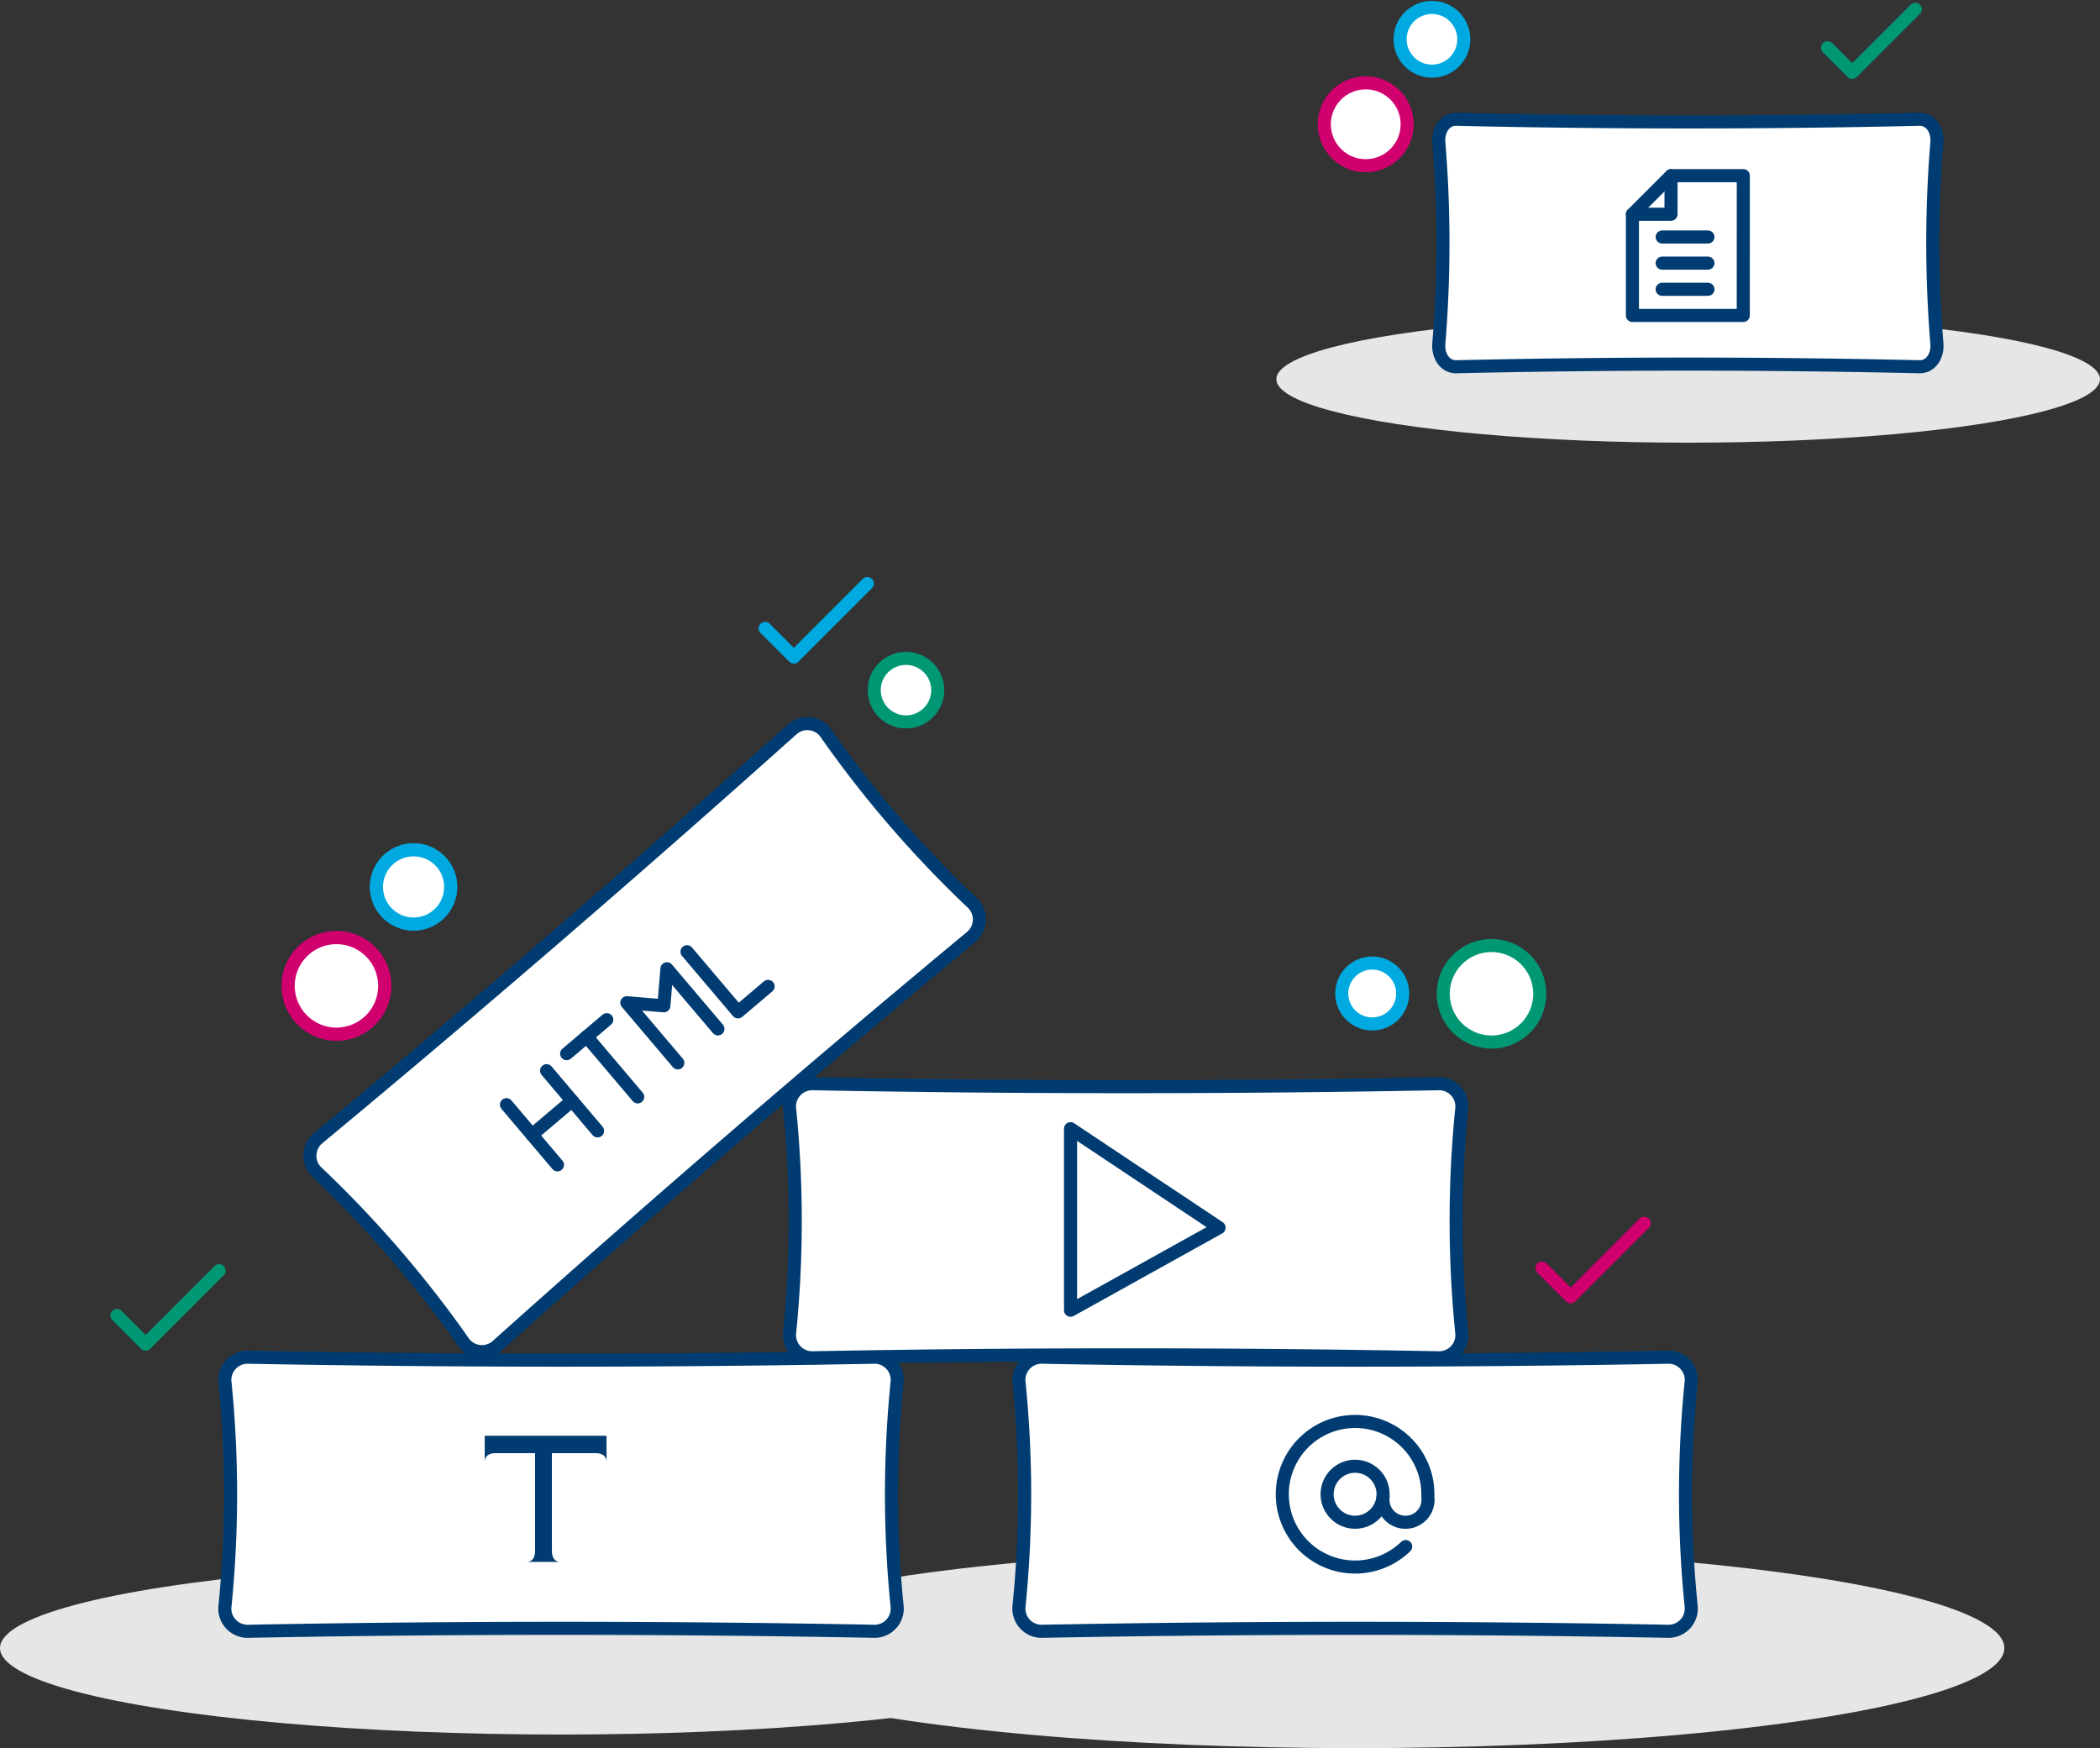
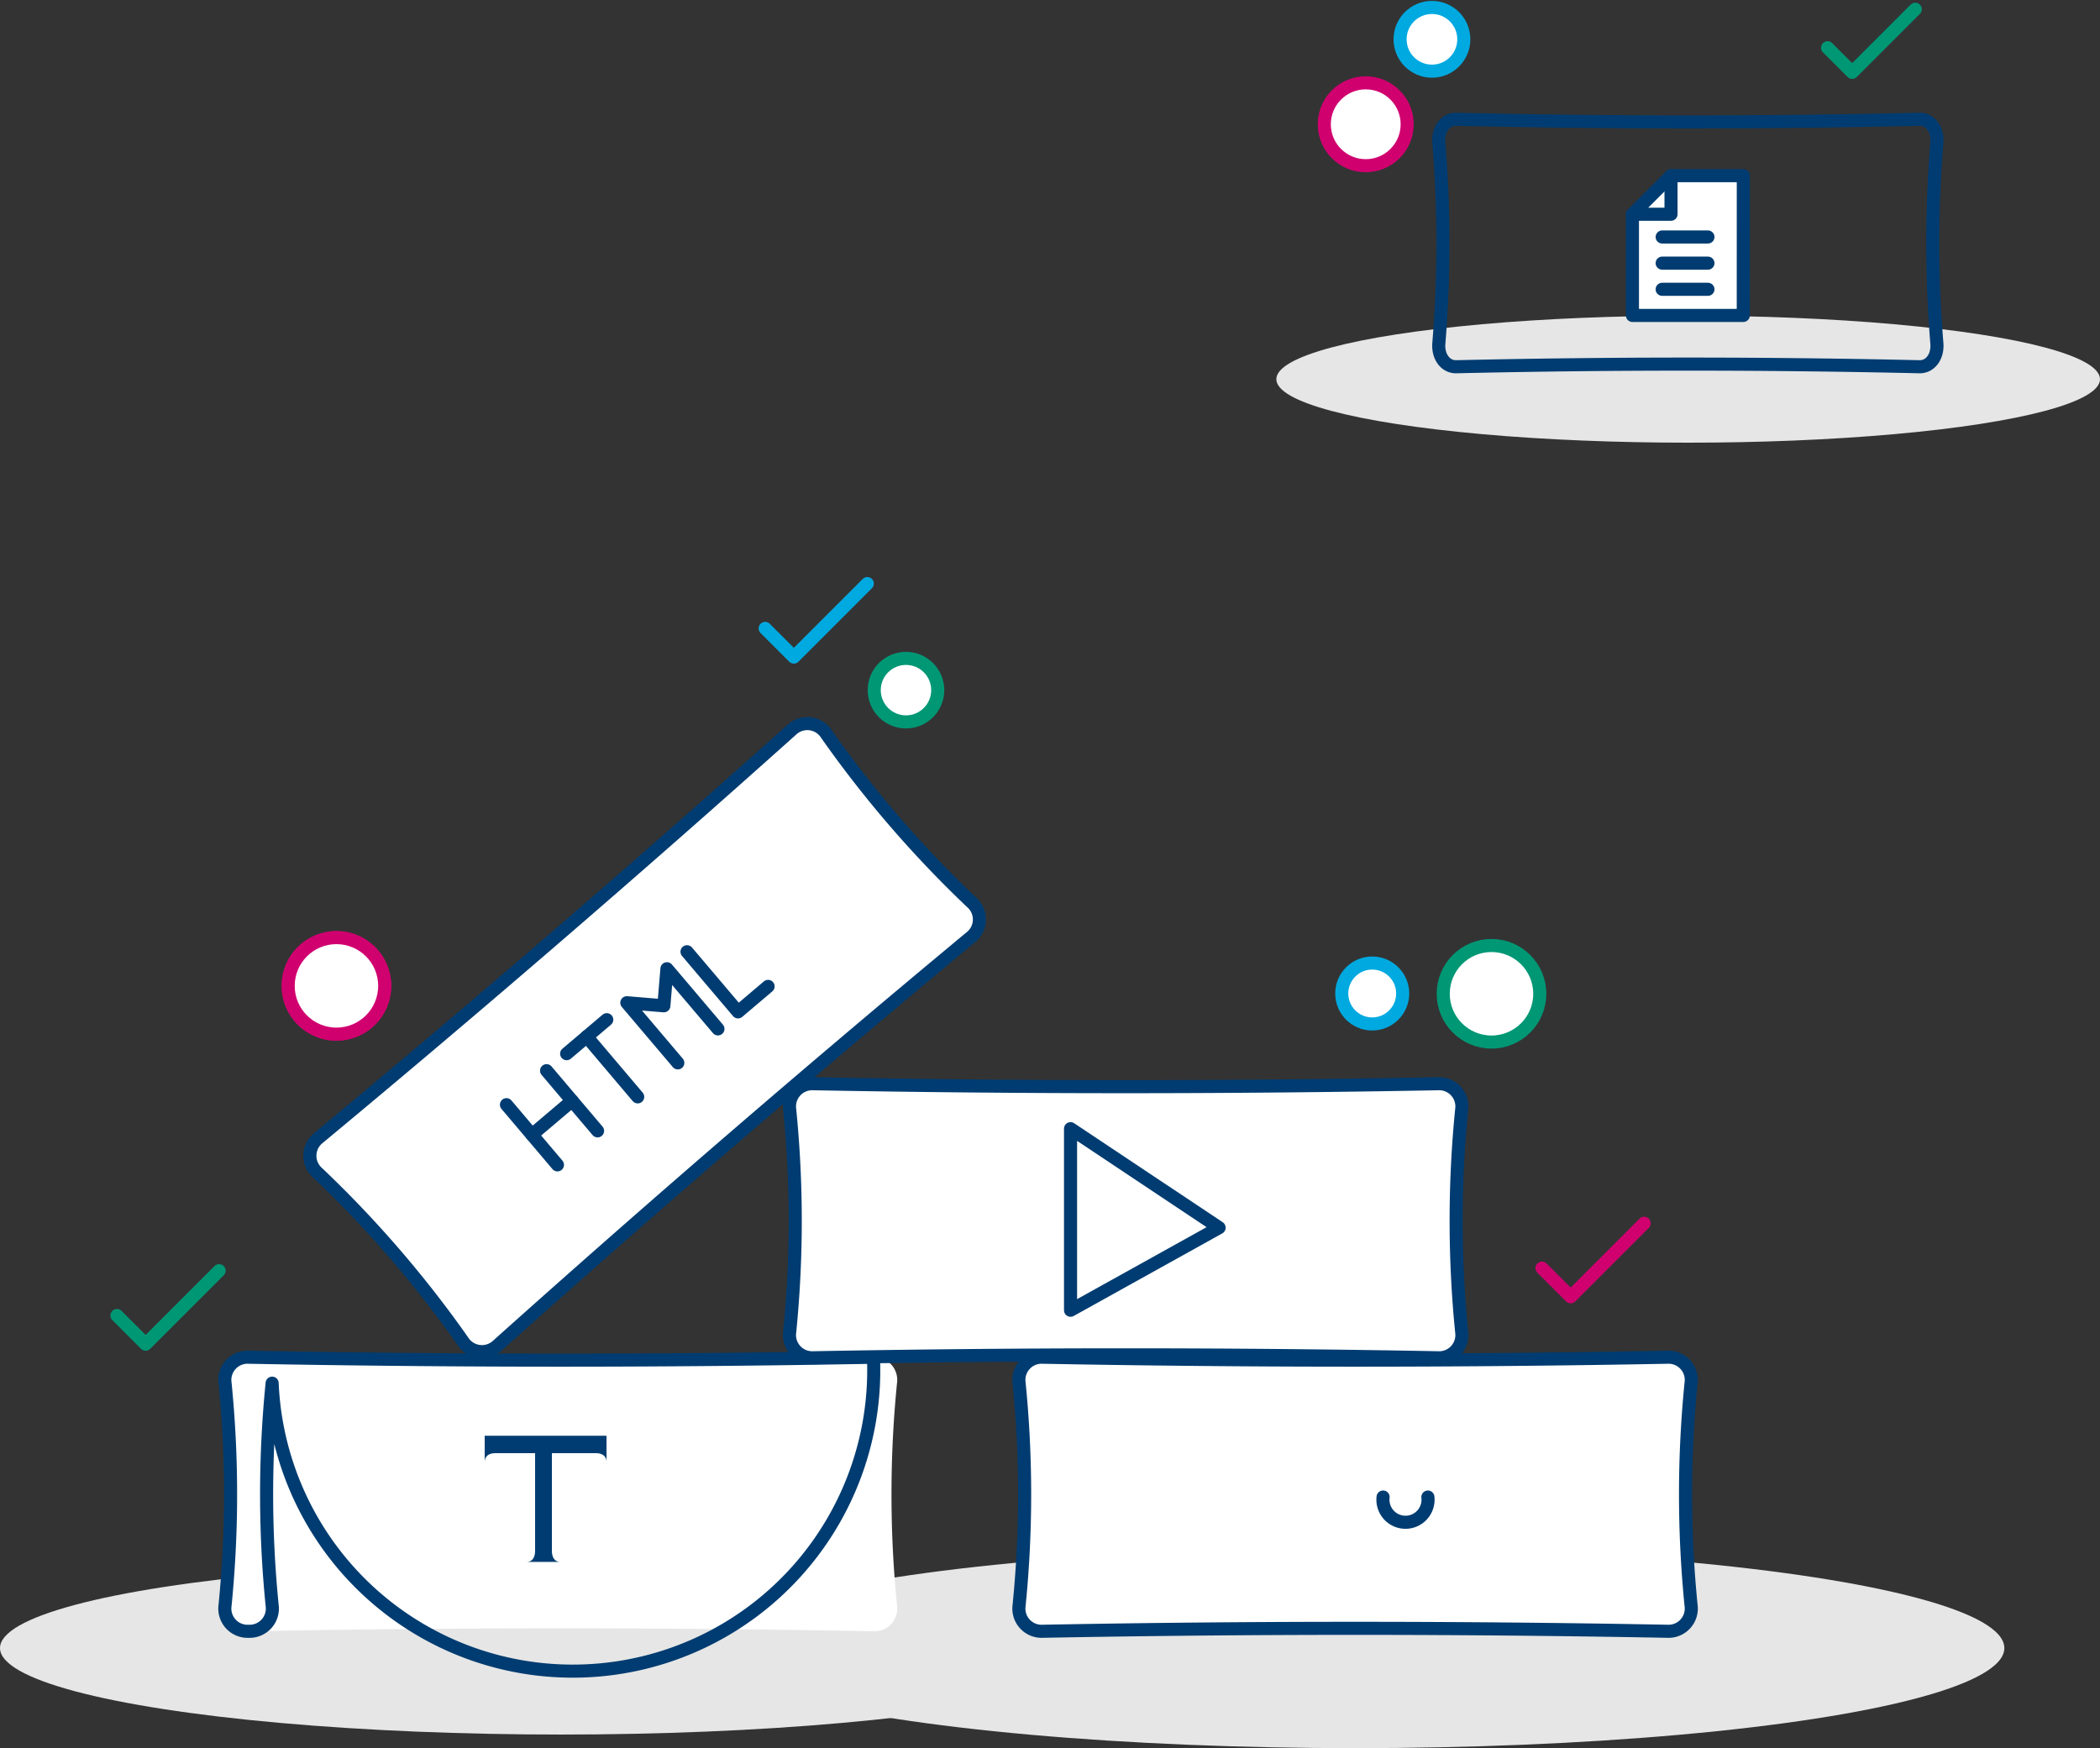
<svg xmlns="http://www.w3.org/2000/svg" width="321.13" height="267.331" viewBox="0 0 321.13 267.331">
  <rect x="0" y="0" width="321.13" height="267.331" fill="#333333" stroke="none" />
  <g id="Group_4296" data-name="Group 4296" transform="translate(-10.824 -64.76)">
    <ellipse id="Ellipse_472" data-name="Ellipse 472" cx="85.792" cy="13.225" rx="85.792" ry="13.225" transform="translate(10.824 303.561)" fill="#e6e6e6" />
    <ellipse id="Ellipse_473" data-name="Ellipse 473" cx="99.284" cy="15.305" rx="99.284" ry="15.305" transform="translate(118.759 301.481)" fill="#e6e6e6" />
    <ellipse id="Ellipse_474" data-name="Ellipse 474" cx="62.977" cy="9.708" rx="62.977" ry="9.708" transform="translate(206 113.039)" fill="#e6e6e6" />
    <g id="Group_4287" data-name="Group 4287">
-       <path id="Path_6182" data-name="Path 6182" d="M304.342,83q-35.412.807-70.825,0c-1.659-.04-2.832,1.564-2.666,3.584a187.9,187.9,0,0,1,0,30.675c-.167,2.022,1.006,3.625,2.666,3.584q35.414-.807,70.825,0c1.661.039,2.833-1.563,2.666-3.584a187.9,187.9,0,0,1,0-30.675C307.174,84.563,306,82.961,304.342,83Z" fill="#fff" />
      <path id="Path_6183" data-name="Path 6183" d="M304.342,83q-35.412.807-70.825,0c-1.659-.04-2.832,1.564-2.666,3.584a187.9,187.9,0,0,1,0,30.675c-.167,2.022,1.006,3.625,2.666,3.584q35.414-.807,70.825,0c1.661.039,2.833-1.563,2.666-3.584a187.9,187.9,0,0,1,0-30.675C307.174,84.563,306,82.961,304.342,83Z" fill="none" stroke="#003c71" stroke-linecap="round" stroke-linejoin="round" stroke-width="2" />
    </g>
    <g id="Group_4288" data-name="Group 4288">
      <path id="Path_6184" data-name="Path 6184" d="M265.82,272.31q-47.777.894-95.555,0a3.477,3.477,0,0,0-3.6,3.969,171.077,171.077,0,0,1,0,33.97,3.476,3.476,0,0,0,3.6,3.97q47.778-.9,95.555,0a3.479,3.479,0,0,0,3.6-3.97,171.079,171.079,0,0,1,0-33.97A3.477,3.477,0,0,0,265.82,272.31Z" fill="#fff" />
      <path id="Path_6185" data-name="Path 6185" d="M265.82,272.31q-47.777.894-95.555,0a3.477,3.477,0,0,0-3.6,3.969,171.077,171.077,0,0,1,0,33.97,3.476,3.476,0,0,0,3.6,3.97q47.778-.9,95.555,0a3.479,3.479,0,0,0,3.6-3.97,171.079,171.079,0,0,1,0-33.97A3.477,3.477,0,0,0,265.82,272.31Z" fill="none" stroke="#003c71" stroke-linecap="round" stroke-linejoin="round" stroke-width="2" />
    </g>
    <g id="Group_4289" data-name="Group 4289">
      <path id="Path_6186" data-name="Path 6186" d="M144.394,272.31q-47.778.894-95.555,0a3.478,3.478,0,0,0-3.6,3.969,171.228,171.228,0,0,1,0,33.97,3.476,3.476,0,0,0,3.6,3.97q47.777-.9,95.555,0a3.48,3.48,0,0,0,3.6-3.97,171.077,171.077,0,0,1,0-33.97A3.476,3.476,0,0,0,144.394,272.31Z" fill="#fff" />
-       <path id="Path_6187" data-name="Path 6187" d="M144.394,272.31q-47.778.894-95.555,0a3.478,3.478,0,0,0-3.6,3.969,171.228,171.228,0,0,1,0,33.97,3.476,3.476,0,0,0,3.6,3.97q47.777-.9,95.555,0a3.48,3.48,0,0,0,3.6-3.97,171.077,171.077,0,0,1,0-33.97A3.476,3.476,0,0,0,144.394,272.31Z" fill="none" stroke="#003c71" stroke-linecap="round" stroke-linejoin="round" stroke-width="2" />
+       <path id="Path_6187" data-name="Path 6187" d="M144.394,272.31q-47.778.894-95.555,0a3.478,3.478,0,0,0-3.6,3.969,171.228,171.228,0,0,1,0,33.97,3.476,3.476,0,0,0,3.6,3.97a3.48,3.48,0,0,0,3.6-3.97,171.077,171.077,0,0,1,0-33.97A3.476,3.476,0,0,0,144.394,272.31Z" fill="none" stroke="#003c71" stroke-linecap="round" stroke-linejoin="round" stroke-width="2" />
    </g>
    <g id="Group_4290" data-name="Group 4290">
      <path id="Path_6188" data-name="Path 6188" d="M230.741,230.485q-47.776.9-95.555,0a3.48,3.48,0,0,0-3.6,3.97,171.076,171.076,0,0,1,0,33.97,3.478,3.478,0,0,0,3.6,3.969q47.778-.894,95.555,0a3.476,3.476,0,0,0,3.6-3.969,171.229,171.229,0,0,1,0-33.97A3.477,3.477,0,0,0,230.741,230.485Z" fill="#fff" />
      <path id="Path_6189" data-name="Path 6189" d="M230.741,230.485q-47.776.9-95.555,0a3.48,3.48,0,0,0-3.6,3.97,171.076,171.076,0,0,1,0,33.97,3.478,3.478,0,0,0,3.6,3.969q47.778-.894,95.555,0a3.476,3.476,0,0,0,3.6-3.969,171.229,171.229,0,0,1,0-33.97A3.477,3.477,0,0,0,230.741,230.485Z" fill="none" stroke="#003c71" stroke-linecap="round" stroke-linejoin="round" stroke-width="2" />
    </g>
    <g id="Group_4291" data-name="Group 4291">
      <path id="Path_6190" data-name="Path 6190" d="M131.894,176.361Q96.3,208.243,59.537,238.772a3.48,3.48,0,0,0-.131,5.355A171.184,171.184,0,0,1,81.594,269.85a3.477,3.477,0,0,0,5.316.657Q122.5,238.623,159.267,208.1a3.477,3.477,0,0,0,.131-5.355,171.072,171.072,0,0,1-22.187-25.723A3.478,3.478,0,0,0,131.894,176.361Z" fill="#fff" />
      <path id="Path_6191" data-name="Path 6191" d="M131.894,176.361Q96.3,208.243,59.537,238.772a3.48,3.48,0,0,0-.131,5.355A171.184,171.184,0,0,1,81.594,269.85a3.477,3.477,0,0,0,5.316.657Q122.5,238.623,159.267,208.1a3.477,3.477,0,0,0,.131-5.355,171.072,171.072,0,0,1-22.187-25.723A3.478,3.478,0,0,0,131.894,176.361Z" fill="none" stroke="#003c71" stroke-linecap="round" stroke-linejoin="round" stroke-width="2" />
    </g>
-     <circle id="Ellipse_475" data-name="Ellipse 475" cx="5.675" cy="5.675" r="5.675" transform="translate(68.391 194.716)" fill="#fff" stroke="#00a9e0" stroke-linecap="round" stroke-linejoin="round" stroke-width="2" />
    <circle id="Ellipse_476" data-name="Ellipse 476" cx="4.856" cy="4.856" r="4.856" transform="translate(144.51 165.443)" fill="#fff" stroke="#009775" stroke-linecap="round" stroke-linejoin="round" stroke-width="2" />
    <circle id="Ellipse_477" data-name="Ellipse 477" cx="7.382" cy="7.382" r="7.382" transform="translate(231.52 209.349)" fill="#fff" stroke="#009775" stroke-linecap="round" stroke-linejoin="round" stroke-width="2" />
    <path id="Path_6192" data-name="Path 6192" d="M174.53,237.358v27.768L197.249,252.5Z" fill="#fff" stroke="#003c71" stroke-linecap="round" stroke-linejoin="round" stroke-width="2" />
    <path id="Path_6193" data-name="Path 6193" d="M84.944,284.318v3.992c0-.919.719-1.33,1.606-1.33h6.1v14.971c0,.919-.4,1.663-1.285,1.663h5.14c-.887,0-1.285-.744-1.285-1.663V286.98h6.747c.887,0,1.606.411,1.606,1.33v-3.992Z" fill="#003c71" />
    <g id="Group_4292" data-name="Group 4292">
-       <path id="Path_6194" data-name="Path 6194" d="M225.782,301.265a11.131,11.131,0,1,1,3.392-8" fill="none" stroke="#003c71" stroke-linecap="round" stroke-linejoin="round" stroke-width="2" />
-       <circle id="Ellipse_478" data-name="Ellipse 478" cx="4.281" cy="4.281" r="4.281" transform="translate(213.762 288.983)" fill="none" stroke="#003c71" stroke-linecap="round" stroke-linejoin="round" stroke-width="2" />
      <path id="Path_6195" data-name="Path 6195" d="M229.174,293.693a3.449,3.449,0,1,1-6.85,0" fill="none" stroke="#003c71" stroke-linecap="round" stroke-linejoin="round" stroke-width="2" />
    </g>
    <g id="Group_4294" data-name="Group 4294">
      <g id="Group_4293" data-name="Group 4293">
        <path id="Path_6196" data-name="Path 6196" d="M277.405,113H260.454V97.523l5.9-5.9h11.055Z" fill="#fff" stroke="#003c71" stroke-linecap="round" stroke-linejoin="round" stroke-width="2" />
        <path id="Path_6197" data-name="Path 6197" d="M260.454,97.523h5.9v-5.9" fill="none" stroke="#003c71" stroke-linecap="round" stroke-linejoin="round" stroke-width="2" />
      </g>
    </g>
    <line id="Line_976" data-name="Line 976" x2="7" transform="translate(265 101)" fill="#fff" stroke="#003c71" stroke-linecap="round" stroke-linejoin="round" stroke-width="2" />
    <line id="Line_977" data-name="Line 977" x2="7" transform="translate(265 105)" fill="#fff" stroke="#003c71" stroke-linecap="round" stroke-linejoin="round" stroke-width="2" />
    <line id="Line_978" data-name="Line 978" x2="7" transform="translate(265 109)" fill="#fff" stroke="#003c71" stroke-linecap="round" stroke-linejoin="round" stroke-width="2" />
    <path id="Path_6198" data-name="Path 6198" d="M28.71,265.931l4.384,4.384,11.24-11.24" fill="none" stroke="#009775" stroke-linecap="round" stroke-linejoin="round" stroke-width="2" />
    <path id="Path_6199" data-name="Path 6199" d="M127.833,160.856l4.384,4.384L143.456,154" fill="none" stroke="#00a9e0" stroke-linecap="round" stroke-linejoin="round" stroke-width="2" />
    <path id="Path_6200" data-name="Path 6200" d="M246.625,258.685l4.384,4.384,11.24-11.24" fill="none" stroke="#d0006f" stroke-linecap="round" stroke-linejoin="round" stroke-width="2" />
    <circle id="Ellipse_479" data-name="Ellipse 479" cx="7.382" cy="7.382" r="7.382" transform="translate(54.89 208.14)" fill="#fff" stroke="#d0006f" stroke-linecap="round" stroke-linejoin="round" stroke-width="2" />
    <circle id="Ellipse_480" data-name="Ellipse 480" cx="4.659" cy="4.659" r="4.659" transform="translate(216.004 212.028)" fill="#fff" stroke="#00a9e0" stroke-linecap="round" stroke-linejoin="round" stroke-width="2" />
-     <circle id="Ellipse_481" data-name="Ellipse 481" cx="5.675" cy="5.675" r="5.675" transform="translate(68.391 194.716)" fill="#fff" stroke="#00a9e0" stroke-linecap="round" stroke-linejoin="round" stroke-width="2" />
    <circle id="Ellipse_482" data-name="Ellipse 482" cx="7.382" cy="7.382" r="7.382" transform="translate(54.89 208.14)" fill="#fff" stroke="#d0006f" stroke-linecap="round" stroke-linejoin="round" stroke-width="2" />
    <circle id="Ellipse_483" data-name="Ellipse 483" cx="4.873" cy="4.873" r="4.873" transform="translate(224.923 65.898)" fill="#fff" stroke="#00a9e0" stroke-linecap="round" stroke-linejoin="round" stroke-width="2" />
    <circle id="Ellipse_484" data-name="Ellipse 484" cx="6.339" cy="6.339" r="6.339" transform="translate(213.331 77.424)" fill="#fff" stroke="#d0006f" stroke-linecap="round" stroke-linejoin="round" stroke-width="2" />
    <path id="Path_6201" data-name="Path 6201" d="M290.293,72.061l3.764,3.764,9.651-9.651" fill="none" stroke="#009775" stroke-linecap="round" stroke-linejoin="round" stroke-width="2" />
    <g id="Group_4295" data-name="Group 4295">
      <line id="Line_979" data-name="Line 979" x2="7.798" y2="9.204" transform="translate(88.27 233.69)" fill="none" stroke="#003c71" stroke-linecap="round" stroke-linejoin="round" stroke-width="2" />
      <line id="Line_980" data-name="Line 980" y1="5.199" x2="6.136" transform="translate(92.169 233.093)" fill="none" stroke="#003c71" stroke-linecap="round" stroke-linejoin="round" stroke-width="2" />
      <line id="Line_981" data-name="Line 981" x2="7.798" y2="9.204" transform="translate(94.406 228.491)" fill="none" stroke="#003c71" stroke-linecap="round" stroke-linejoin="round" stroke-width="2" />
      <line id="Line_982" data-name="Line 982" y1="5.199" x2="6.136" transform="translate(97.474 220.693)" fill="none" stroke="#003c71" stroke-linecap="round" stroke-linejoin="round" stroke-width="2" />
      <line id="Line_983" data-name="Line 983" x2="7.798" y2="9.204" transform="translate(100.542 223.292)" fill="none" stroke="#003c71" stroke-linecap="round" stroke-linejoin="round" stroke-width="2" />
      <path id="Path_6202" data-name="Path 6202" d="M114.475,227.3l-7.8-9.2,5.667.469.469-5.667,7.8,9.2" fill="none" stroke="#003c71" stroke-linecap="round" stroke-linejoin="round" stroke-width="2" />
      <path id="Path_6203" data-name="Path 6203" d="M115.881,210.3l7.8,9.2,4.6-3.9" fill="none" stroke="#003c71" stroke-linecap="round" stroke-linejoin="round" stroke-width="2" />
    </g>
  </g>
</svg>